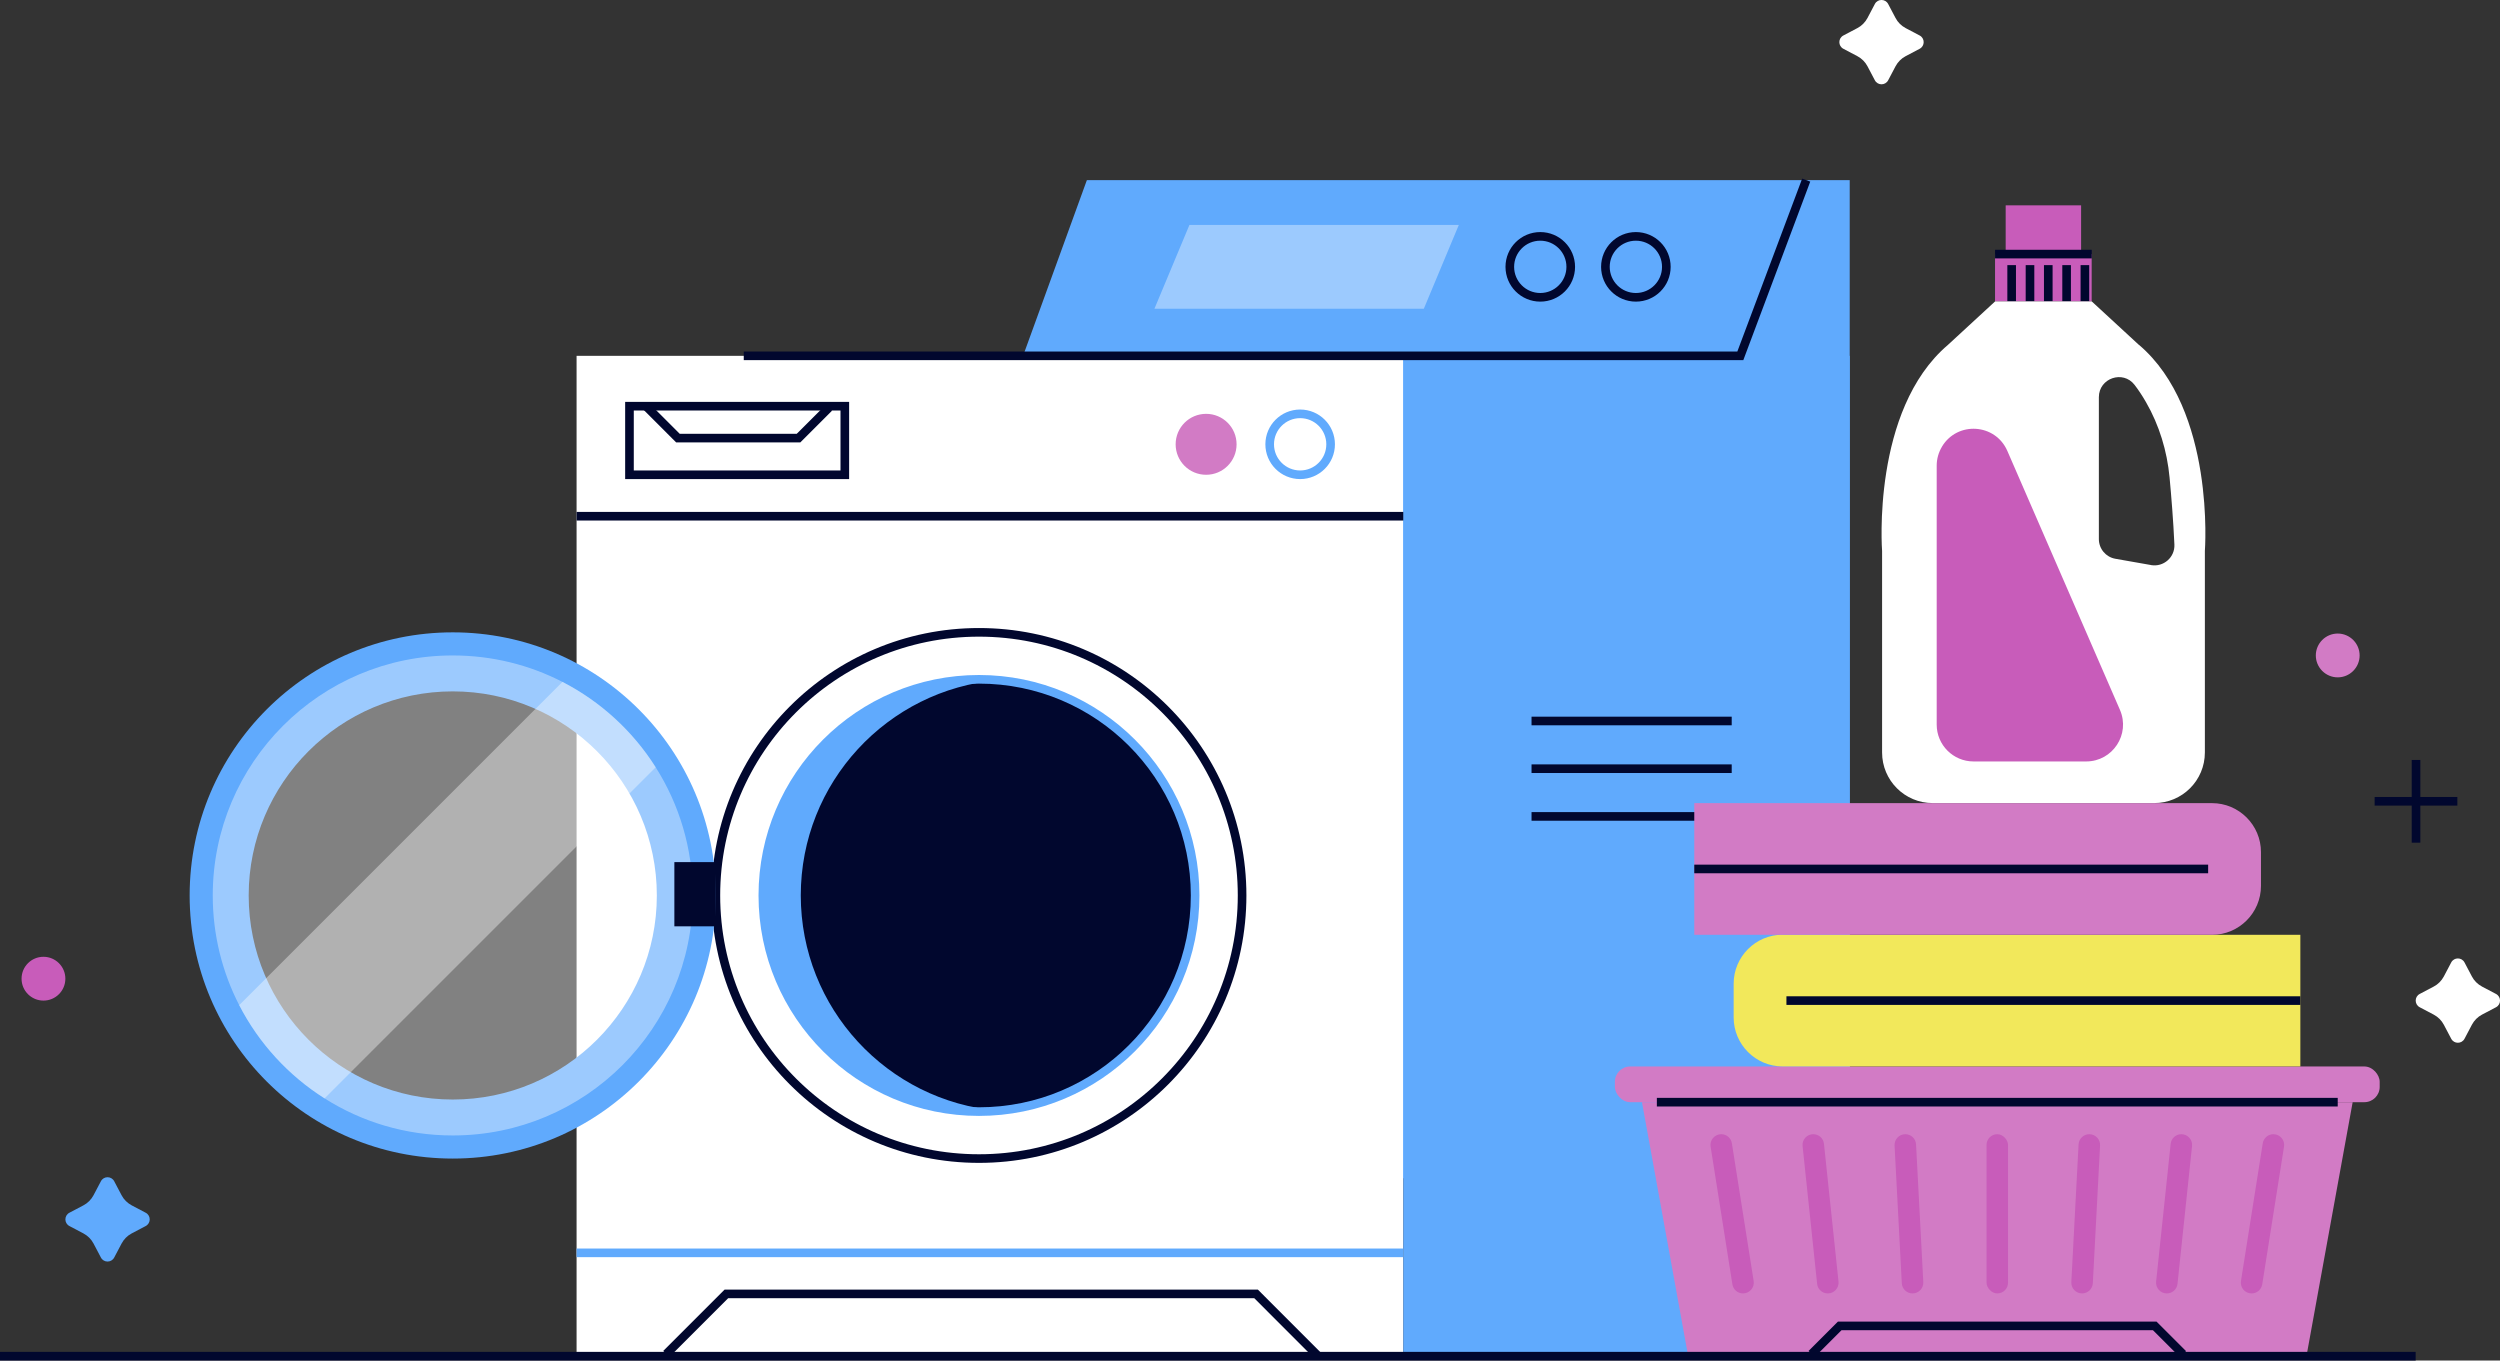
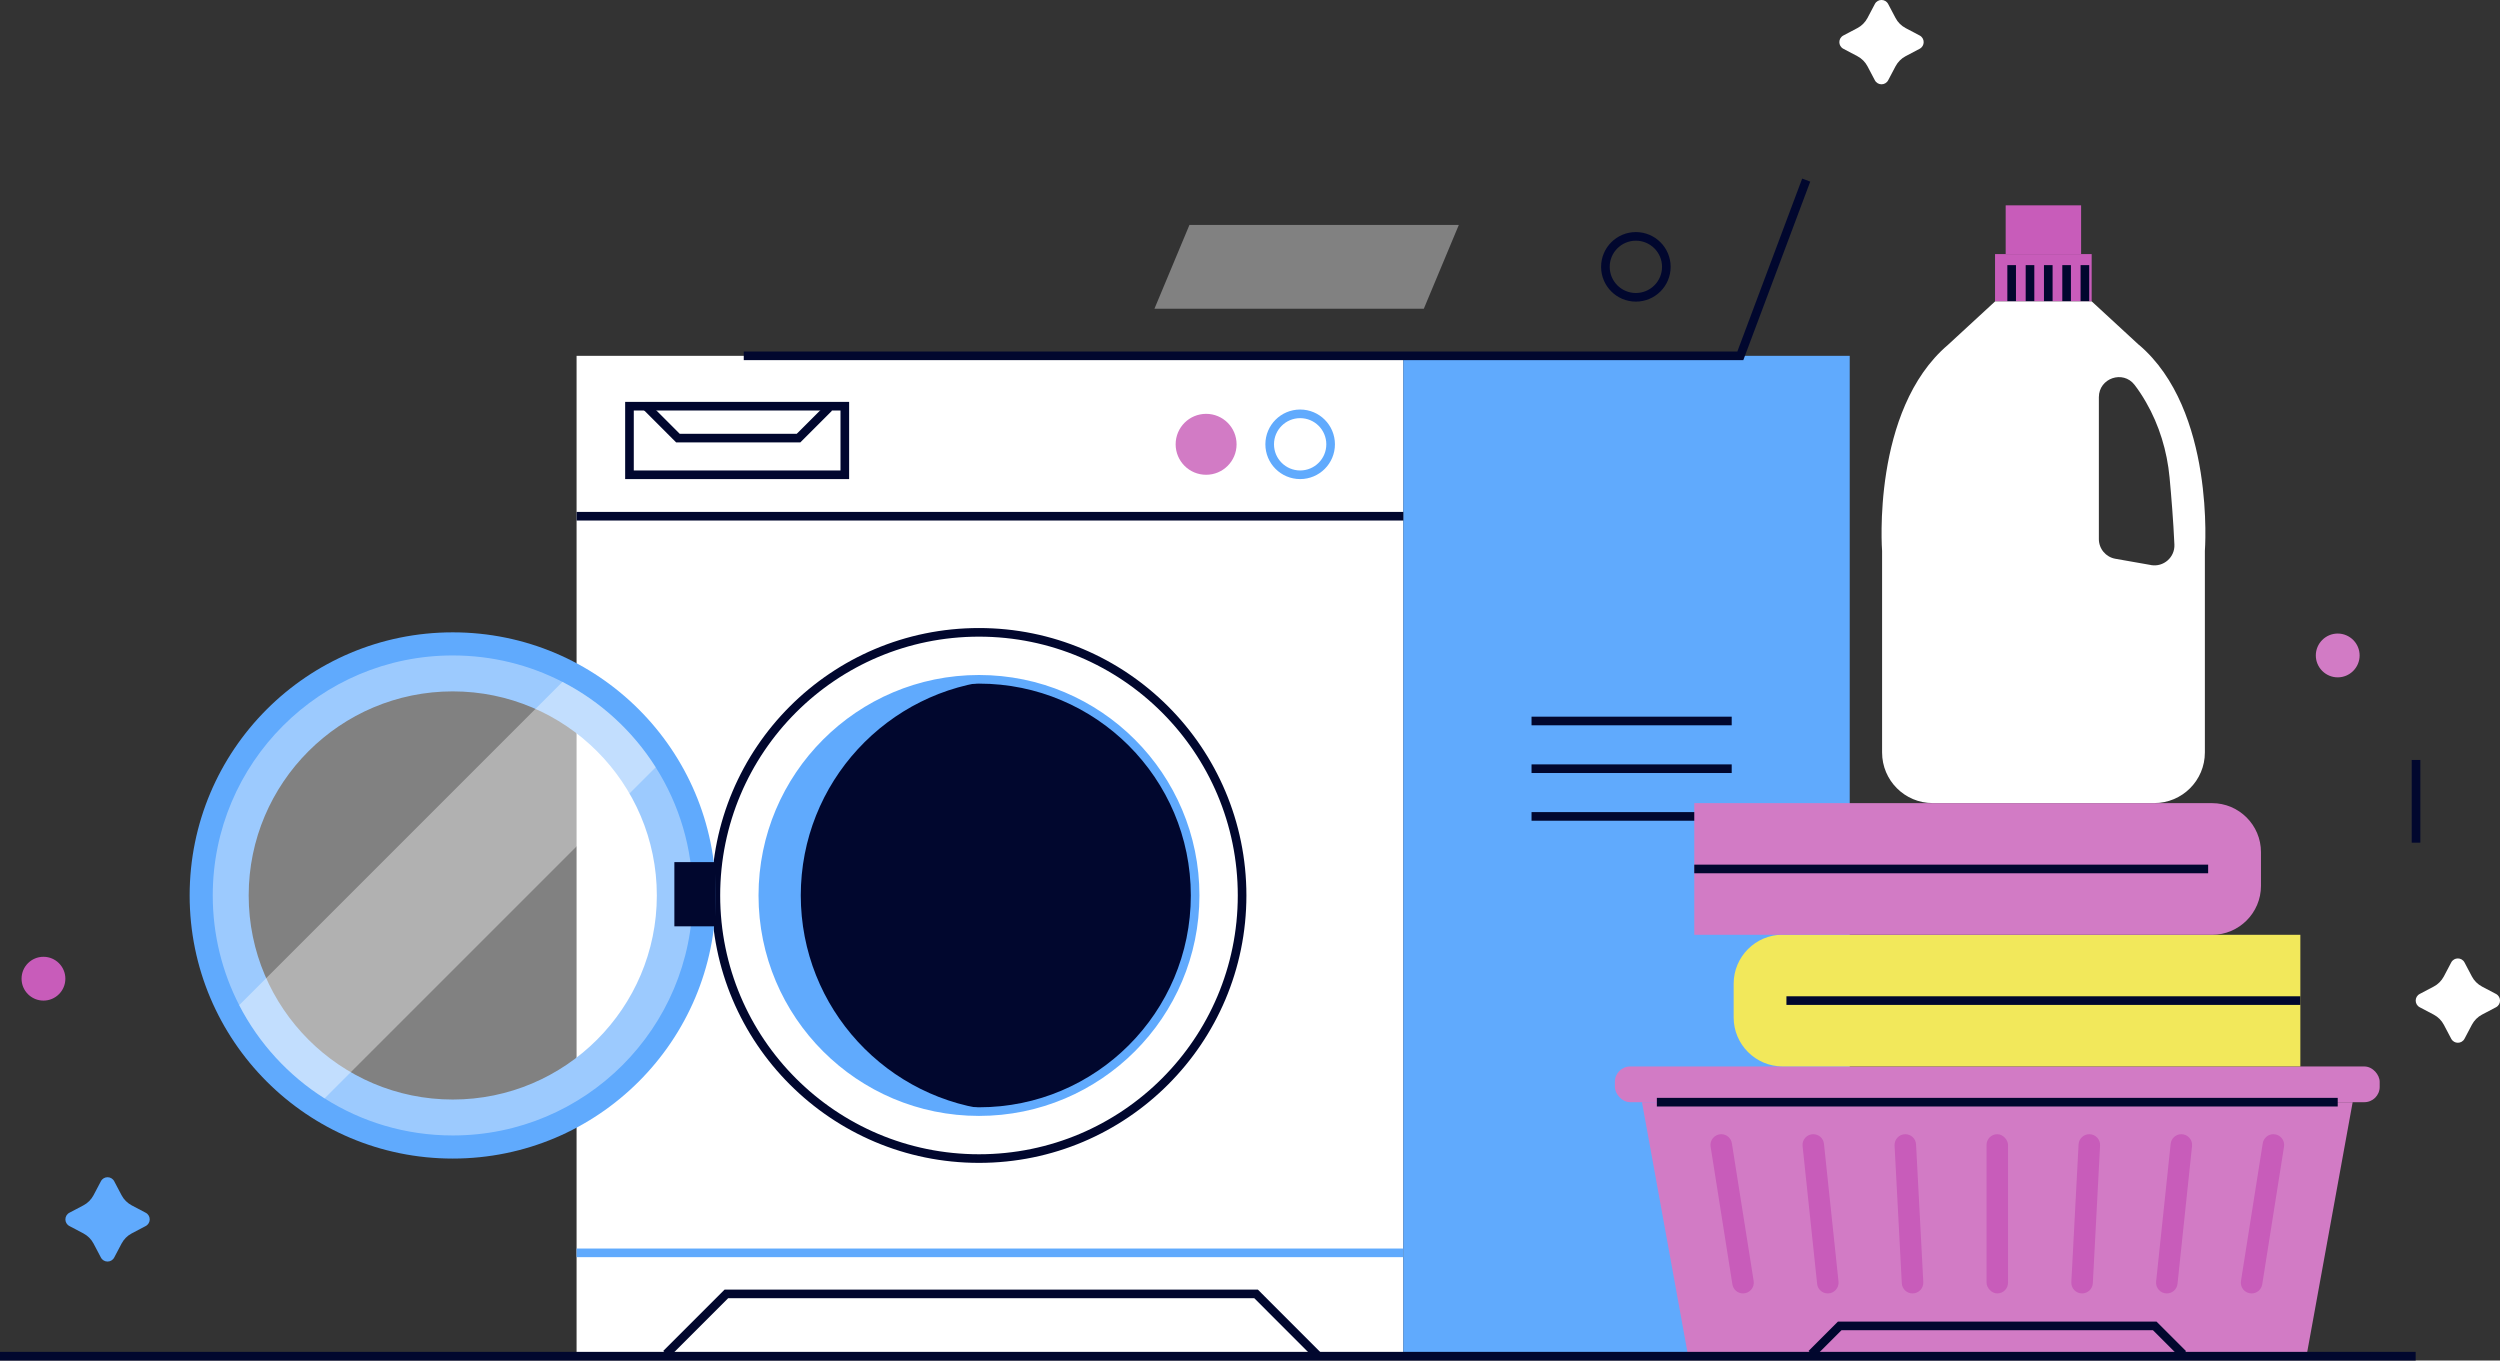
<svg xmlns="http://www.w3.org/2000/svg" id="Layer_1" viewBox="0 0 434.89 236.67">
  <rect x="0" y="0" width="434.89" height="236.67" fill="#333333" stroke="none" />
  <defs>
    <style>.cls-1{opacity:.38;}.cls-1,.cls-2,.cls-3,.cls-4,.cls-5,.cls-6,.cls-7{stroke-width:0px;}.cls-1,.cls-6{fill:#fff;}.cls-8{stroke:#01072e;}.cls-8,.cls-9,.cls-10{stroke-miterlimit:10;stroke-width:1.5px;}.cls-8,.cls-10{fill:none;}.cls-2{fill:#c85cba;}.cls-3{fill:#60aafd;}.cls-4,.cls-9{fill:#01072e;}.cls-5{fill:#d27bc5;}.cls-9,.cls-10{stroke:#60aafd;}.cls-7{fill:#f2e85b;}</style>
  </defs>
-   <polygon class="cls-3" points="321.77 204.97 177.97 204.97 177.97 61.9 189.07 31.33 321.77 31.33 321.77 204.97" />
  <rect class="cls-6" x="100.3" y="61.9" width="143.81" height="173.64" />
  <rect class="cls-3" x="244.11" y="61.9" width="77.66" height="173.64" />
  <polyline class="cls-8" points="129.38 61.9 302.74 61.9 314.2 31.33" />
  <line class="cls-8" x1="100.3" y1="89.8" x2="244.11" y2="89.8" />
  <circle class="cls-8" cx="170.3" cy="155.77" r="45.77" />
  <path class="cls-3" d="M78.76,120.27c19.57,0,35.5,15.92,35.5,35.5s-15.92,35.5-35.5,35.5-35.5-15.92-35.5-35.5,15.92-35.5,35.5-35.5M78.76,110c-25.28,0-45.77,20.49-45.77,45.77s20.49,45.77,45.77,45.77,45.77-20.49,45.77-45.77-20.49-45.77-45.77-45.77h0Z" />
  <circle class="cls-9" cx="170.3" cy="155.77" r="37.6" />
  <path class="cls-3" d="M139.3,155.77c0-19.65,15.08-35.78,34.3-37.46-1.09-.09-2.19-.15-3.3-.15-20.77,0-37.6,16.84-37.6,37.6s16.84,37.6,37.6,37.6c1.11,0,2.21-.05,3.3-.15-19.22-1.67-34.3-17.8-34.3-37.46Z" />
  <line class="cls-10" x1="100.3" y1="217.94" x2="244.11" y2="217.94" />
  <circle class="cls-10" cx="226.17" cy="77.29" r="5.3" />
-   <circle class="cls-8" cx="267.94" cy="46.42" r="5.3" />
  <circle class="cls-8" cx="284.57" cy="46.42" r="5.3" />
  <path class="cls-5" d="M215.11,77.29c0-2.93-2.37-5.3-5.3-5.3s-5.3,2.37-5.3,5.3,2.37,5.3,5.3,5.3,5.3-2.37,5.3-5.3Z" />
  <rect class="cls-8" x="109.5" y="70.66" width="37.46" height="11.93" />
  <polyline class="cls-8" points="112.38 70.66 117.93 76.21 138.91 76.21 144.21 70.91" />
  <polyline class="cls-8" points="115.9 235.54 126.36 225.08 218.5 225.08 229.33 235.92" />
  <path class="cls-1" d="M120.51,155.77c0,23.06-18.69,41.75-41.75,41.75-8.2,0-15.85-2.36-22.3-6.45-6.28-3.97-11.43-9.58-14.85-16.22-2.94-5.72-4.6-12.21-4.6-19.08,0-23.06,18.69-41.75,41.75-41.75,6.88,0,13.36,1.66,19.08,4.6,6.64,3.42,12.25,8.57,16.22,14.85,4.09,6.45,6.45,14.1,6.45,22.3Z" />
  <path class="cls-1" d="M114.06,133.47l-57.6,57.6c-6.28-3.97-11.43-9.58-14.85-16.22l56.23-56.23c6.64,3.42,12.25,8.57,16.22,14.85Z" />
  <rect class="cls-4" x="117.31" y="149.97" width="7.22" height="11.17" />
  <line class="cls-8" x1="266.42" y1="125.42" x2="301.24" y2="125.42" />
  <line class="cls-8" x1="266.42" y1="133.72" x2="301.24" y2="133.72" />
  <line class="cls-8" x1="266.42" y1="142.02" x2="301.24" y2="142.02" />
  <polygon class="cls-1" points="247.68 53.71 200.82 53.71 206.91 39.13 253.77 39.13 247.68 53.71" />
  <rect class="cls-5" x="280.92" y="185.52" width="133.04" height="6.21" rx="2.66" ry="2.66" />
  <polygon class="cls-5" points="409.26 191.73 285.63 191.73 293.6 235.54 401.29 235.54 409.26 191.73" />
  <line class="cls-8" x1="288.22" y1="191.73" x2="406.66" y2="191.73" />
  <path class="cls-2" d="M303.21,225h0c1.15,0,2.03-1.03,1.85-2.16l-3.79-23.96c-.14-.91-.93-1.58-1.85-1.58h0c-1.15,0-2.03,1.03-1.85,2.16l3.79,23.96c.14.91.93,1.58,1.85,1.58Z" />
  <path class="cls-2" d="M315.43,197.3h0c-1.11,0-1.98.96-1.86,2.07l2.53,23.96c.1.95.9,1.67,1.86,1.67h0c1.11,0,1.98-.96,1.86-2.07l-2.53-23.96c-.1-.95-.9-1.67-1.86-1.67Z" />
  <path class="cls-2" d="M331.44,197.3h0c-1.07,0-1.92.9-1.87,1.97l1.26,23.96c.05.99.87,1.77,1.87,1.77h0c1.07,0,1.92-.9,1.87-1.97l-1.26-23.96c-.05-.99-.87-1.77-1.87-1.77Z" />
  <rect class="cls-2" x="345.57" y="197.3" width="3.74" height="27.7" rx="1.87" ry="1.87" />
  <path class="cls-2" d="M363.45,197.3h0c-.99,0-1.81.78-1.87,1.77l-1.26,23.96c-.06,1.07.8,1.97,1.87,1.97h0c.99,0,1.81-.78,1.87-1.77l1.26-23.96c.06-1.07-.8-1.97-1.87-1.97Z" />
  <path class="cls-2" d="M379.46,197.3h0c-.96,0-1.76.72-1.86,1.67l-2.53,23.96c-.12,1.1.75,2.07,1.86,2.07h0c.96,0,1.76-.72,1.86-1.67l2.53-23.96c.12-1.1-.75-2.07-1.86-2.07Z" />
  <path class="cls-2" d="M395.47,197.3h0c-.92,0-1.7.67-1.85,1.58l-3.79,23.96c-.18,1.14.7,2.16,1.85,2.16h0c.92,0,1.7-.67,1.85-1.58l3.79-23.96c.18-1.14-.7-2.16-1.85-2.16Z" />
  <path class="cls-7" d="M310.1,162.61h90.06v22.9h-90.06c-4.7,0-8.52-3.82-8.52-8.52v-5.87c0-4.7,3.82-8.52,8.52-8.52Z" />
  <line class="cls-8" x1="310.76" y1="174.06" x2="400.16" y2="174.06" />
  <path class="cls-5" d="M303.25,139.71h90.06v22.9h-90.06c-4.7,0-8.52-3.82-8.52-8.52v-5.87c0-4.7,3.82-8.52,8.52-8.52Z" transform="translate(688.04 302.32) rotate(-180)" />
  <line class="cls-8" x1="384.12" y1="151.16" x2="294.73" y2="151.16" />
  <polyline class="cls-8" points="315.14 235.54 320.03 230.65 374.83 230.65 379.75 235.57" />
  <rect class="cls-2" x="347.05" y="44.2" width="16.81" height="8.24" />
  <rect class="cls-2" x="348.9" y="35.72" width="13.12" height="8.48" />
-   <line class="cls-8" x1="347.05" y1="44.2" x2="363.87" y2="44.2" />
  <line class="cls-8" x1="349.94" y1="46.12" x2="349.94" y2="52.44" />
  <line class="cls-8" x1="353.13" y1="46.12" x2="353.13" y2="52.44" />
  <line class="cls-8" x1="356.31" y1="46.12" x2="356.31" y2="52.44" />
  <line class="cls-8" x1="359.5" y1="46.12" x2="359.5" y2="52.44" />
  <line class="cls-8" x1="362.68" y1="46.12" x2="362.68" y2="52.44" />
  <path class="cls-6" d="M372.07,59.99h0l-8.2-7.56h-16.81l-8.2,7.56c-13.34,11.34-11.46,35.86-11.46,35.86v35.05c0,4.86,3.94,8.8,8.8,8.8h38.55c4.86,0,8.8-3.94,8.8-8.8v-35.05s1.87-24.52-11.46-35.86ZM374.17,98.29l-6.19-1.09c-1.66-.29-2.87-1.74-2.87-3.42v-24.69c0-3.3,4.19-4.76,6.21-2.14.65.85,1.32,1.84,1.99,3.01,2.31,4.01,3.67,8.5,4.1,13.11.3,3.2.66,7.61.84,11.66.1,2.22-1.89,3.95-4.07,3.57Z" />
-   <path class="cls-2" d="M337.82,77.7h0c-.6,1-.92,2.14-.92,3.3v45.05c0,3.54,2.87,6.41,6.41,6.41h19.59c4.62,0,7.72-4.73,5.88-8.97l-19.59-45.05c-2.08-4.78-8.68-5.21-11.37-.75Z" />
  <line class="cls-8" y1="235.92" x2="420.22" y2="235.92" />
  <line class="cls-8" x1="420.28" y1="132.2" x2="420.28" y2="146.59" />
-   <line class="cls-8" x1="427.47" y1="139.39" x2="413.08" y2="139.39" />
  <circle class="cls-2" cx="7.56" cy="170.25" r="3.81" />
  <path class="cls-5" d="M410.47,114.02c0-2.1-1.71-3.81-3.81-3.81s-3.81,1.71-3.81,3.81,1.71,3.81,3.81,3.81,3.81-1.71,3.81-3.81Z" />
  <path class="cls-6" d="M333.93,6.17l-2.43-1.28c-.75-.4-1.37-1.01-1.76-1.76l-1.28-2.43c-.49-.94-1.83-.94-2.32,0l-1.28,2.43c-.4.75-1.01,1.37-1.76,1.76l-2.43,1.28c-.94.49-.94,1.83,0,2.32l2.43,1.28c.75.4,1.37,1.01,1.76,1.76l1.28,2.43c.49.94,1.83.94,2.32,0l1.28-2.43c.4-.75,1.01-1.37,1.76-1.76l2.43-1.28c.94-.49.94-1.83,0-2.32Z" />
  <path class="cls-3" d="M25.34,210.96l-2.43-1.28c-.75-.4-1.37-1.01-1.76-1.76l-1.28-2.43c-.49-.94-1.83-.94-2.32,0l-1.28,2.43c-.4.75-1.01,1.37-1.76,1.76l-2.43,1.28c-.94.49-.94,1.83,0,2.32l2.43,1.28c.75.4,1.37,1.01,1.76,1.76l1.28,2.43c.49.94,1.83.94,2.32,0l1.28-2.43c.4-.75,1.01-1.37,1.76-1.76l2.43-1.28c.94-.49.94-1.83,0-2.32Z" />
  <path class="cls-6" d="M434.19,172.9l-2.43-1.28c-.75-.4-1.37-1.01-1.76-1.76l-1.28-2.43c-.49-.94-1.83-.94-2.32,0l-1.28,2.43c-.4.75-1.01,1.37-1.76,1.76l-2.43,1.28c-.94.49-.94,1.83,0,2.32l2.43,1.28c.75.4,1.37,1.01,1.76,1.76l1.28,2.43c.49.94,1.83.94,2.32,0l1.28-2.43c.4-.75,1.01-1.37,1.76-1.76l2.43-1.28c.94-.49.94-1.83,0-2.32Z" />
</svg>